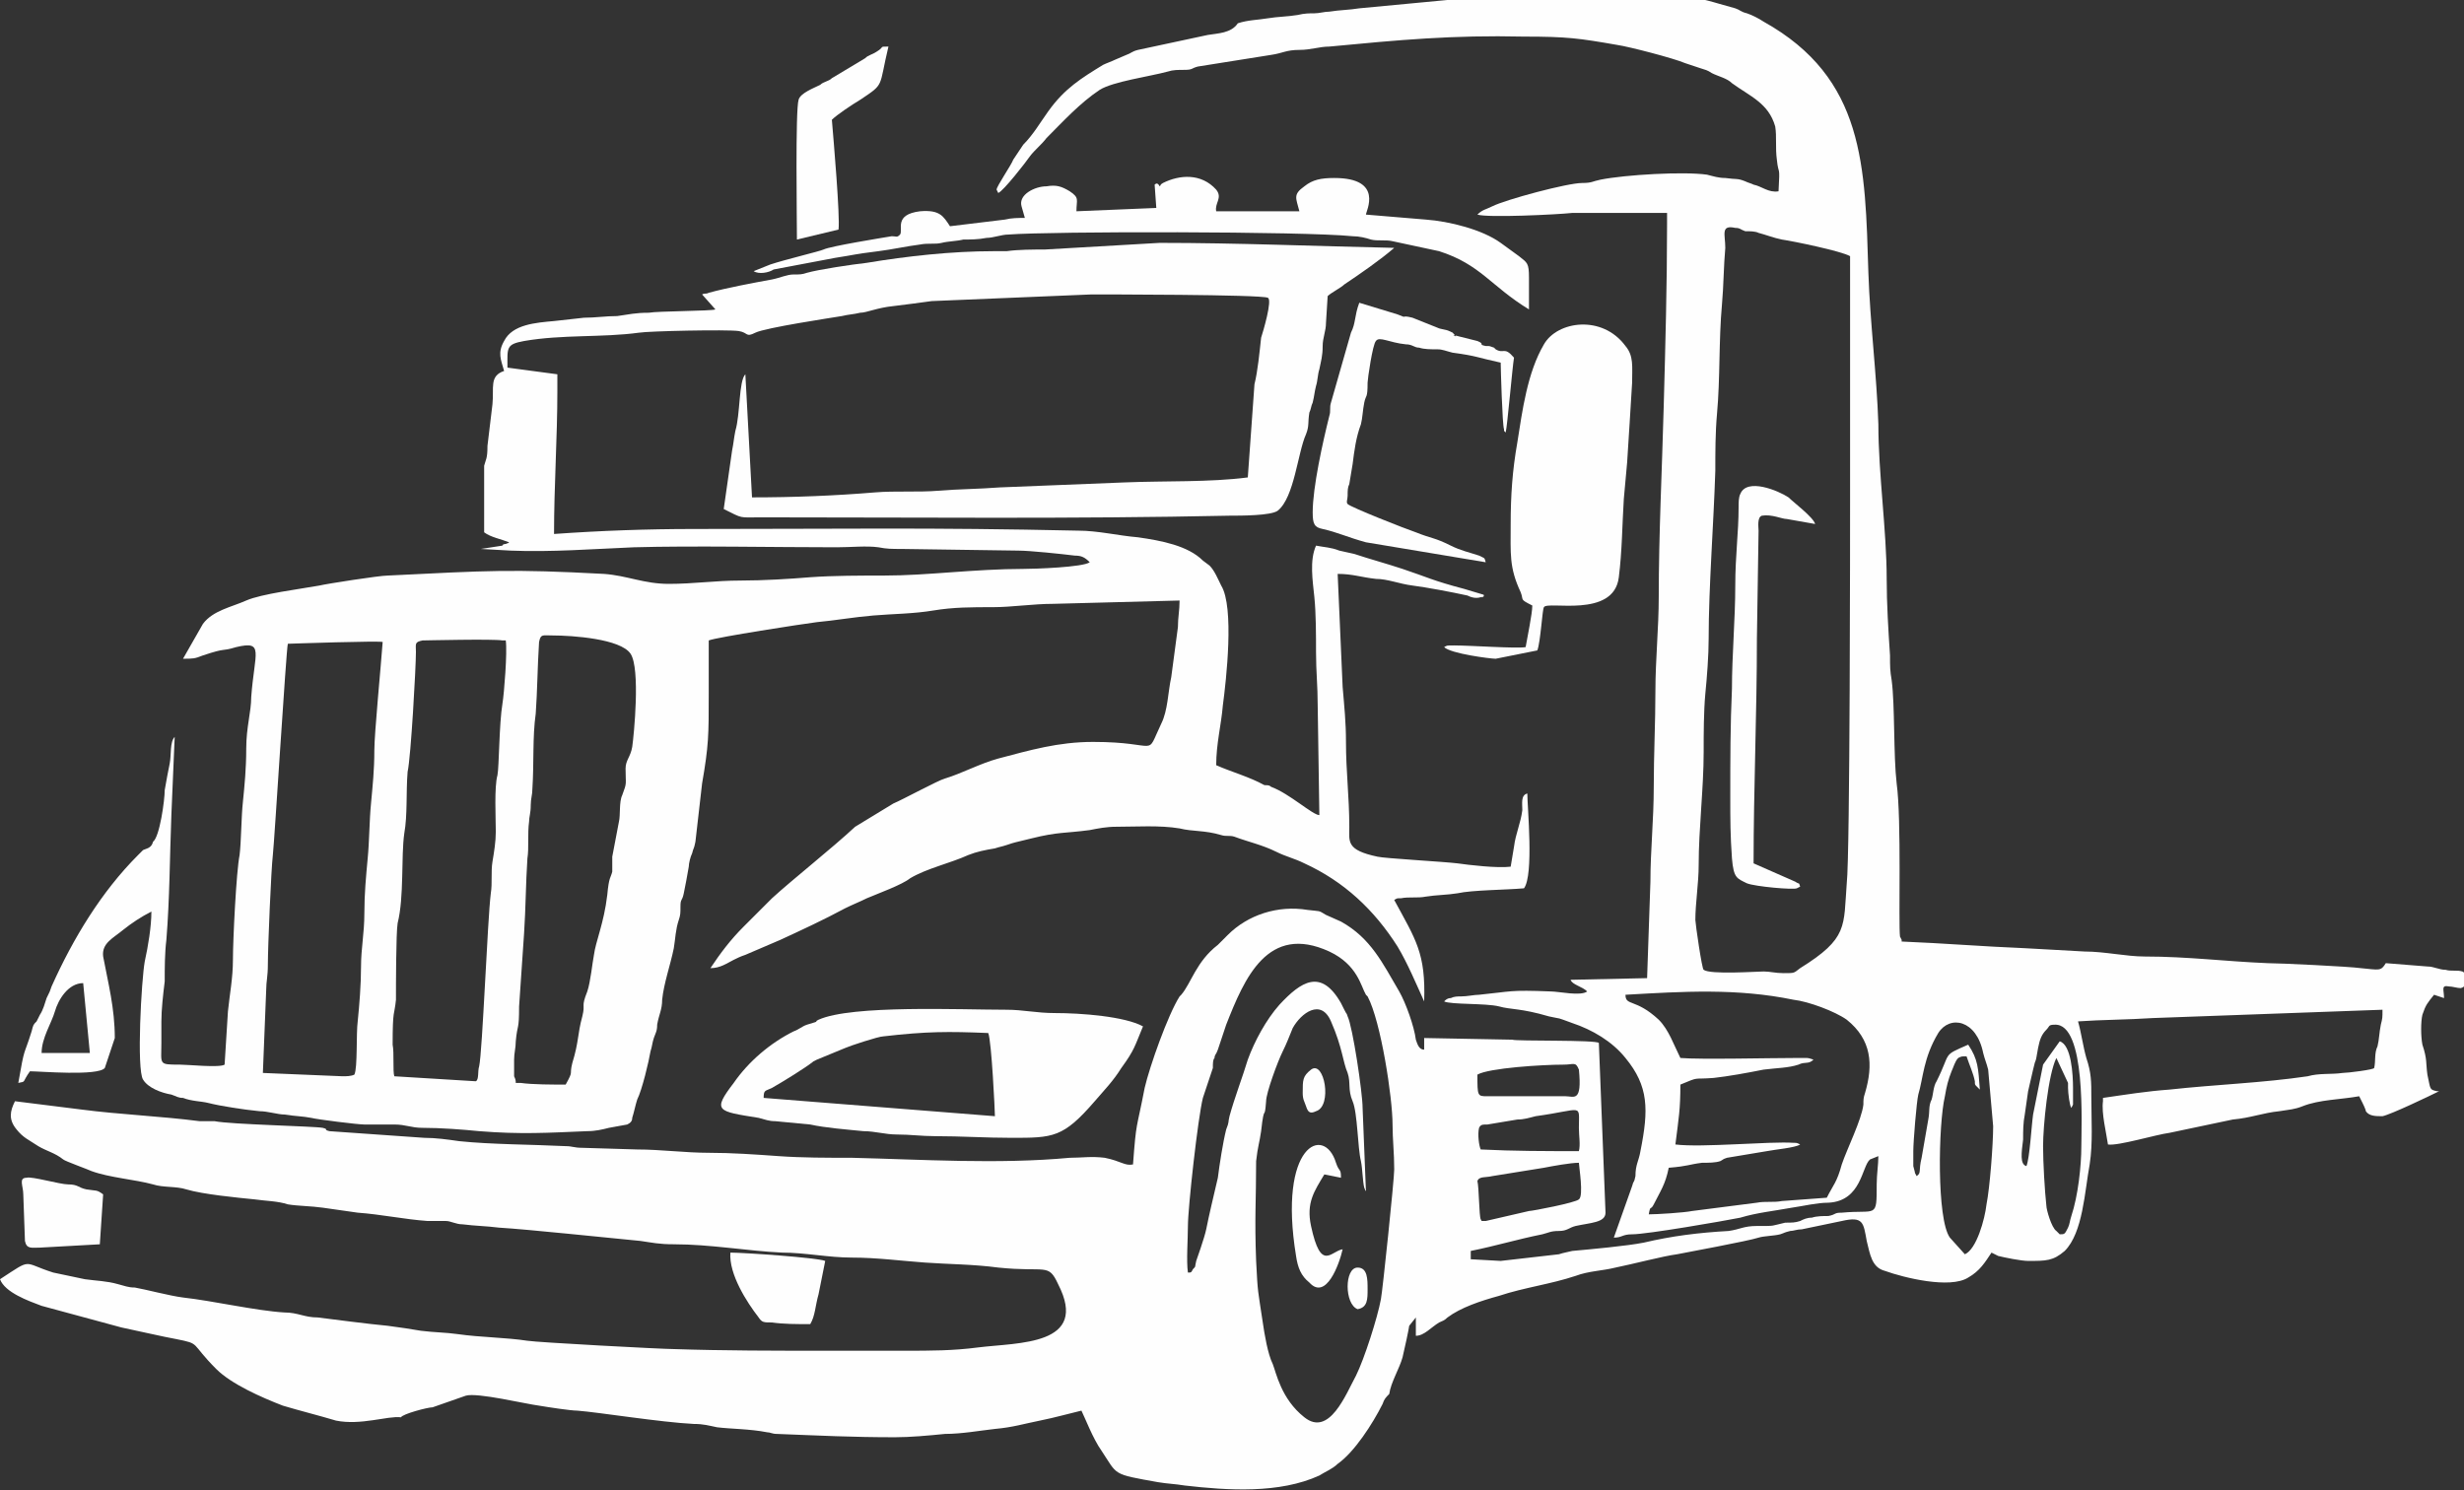
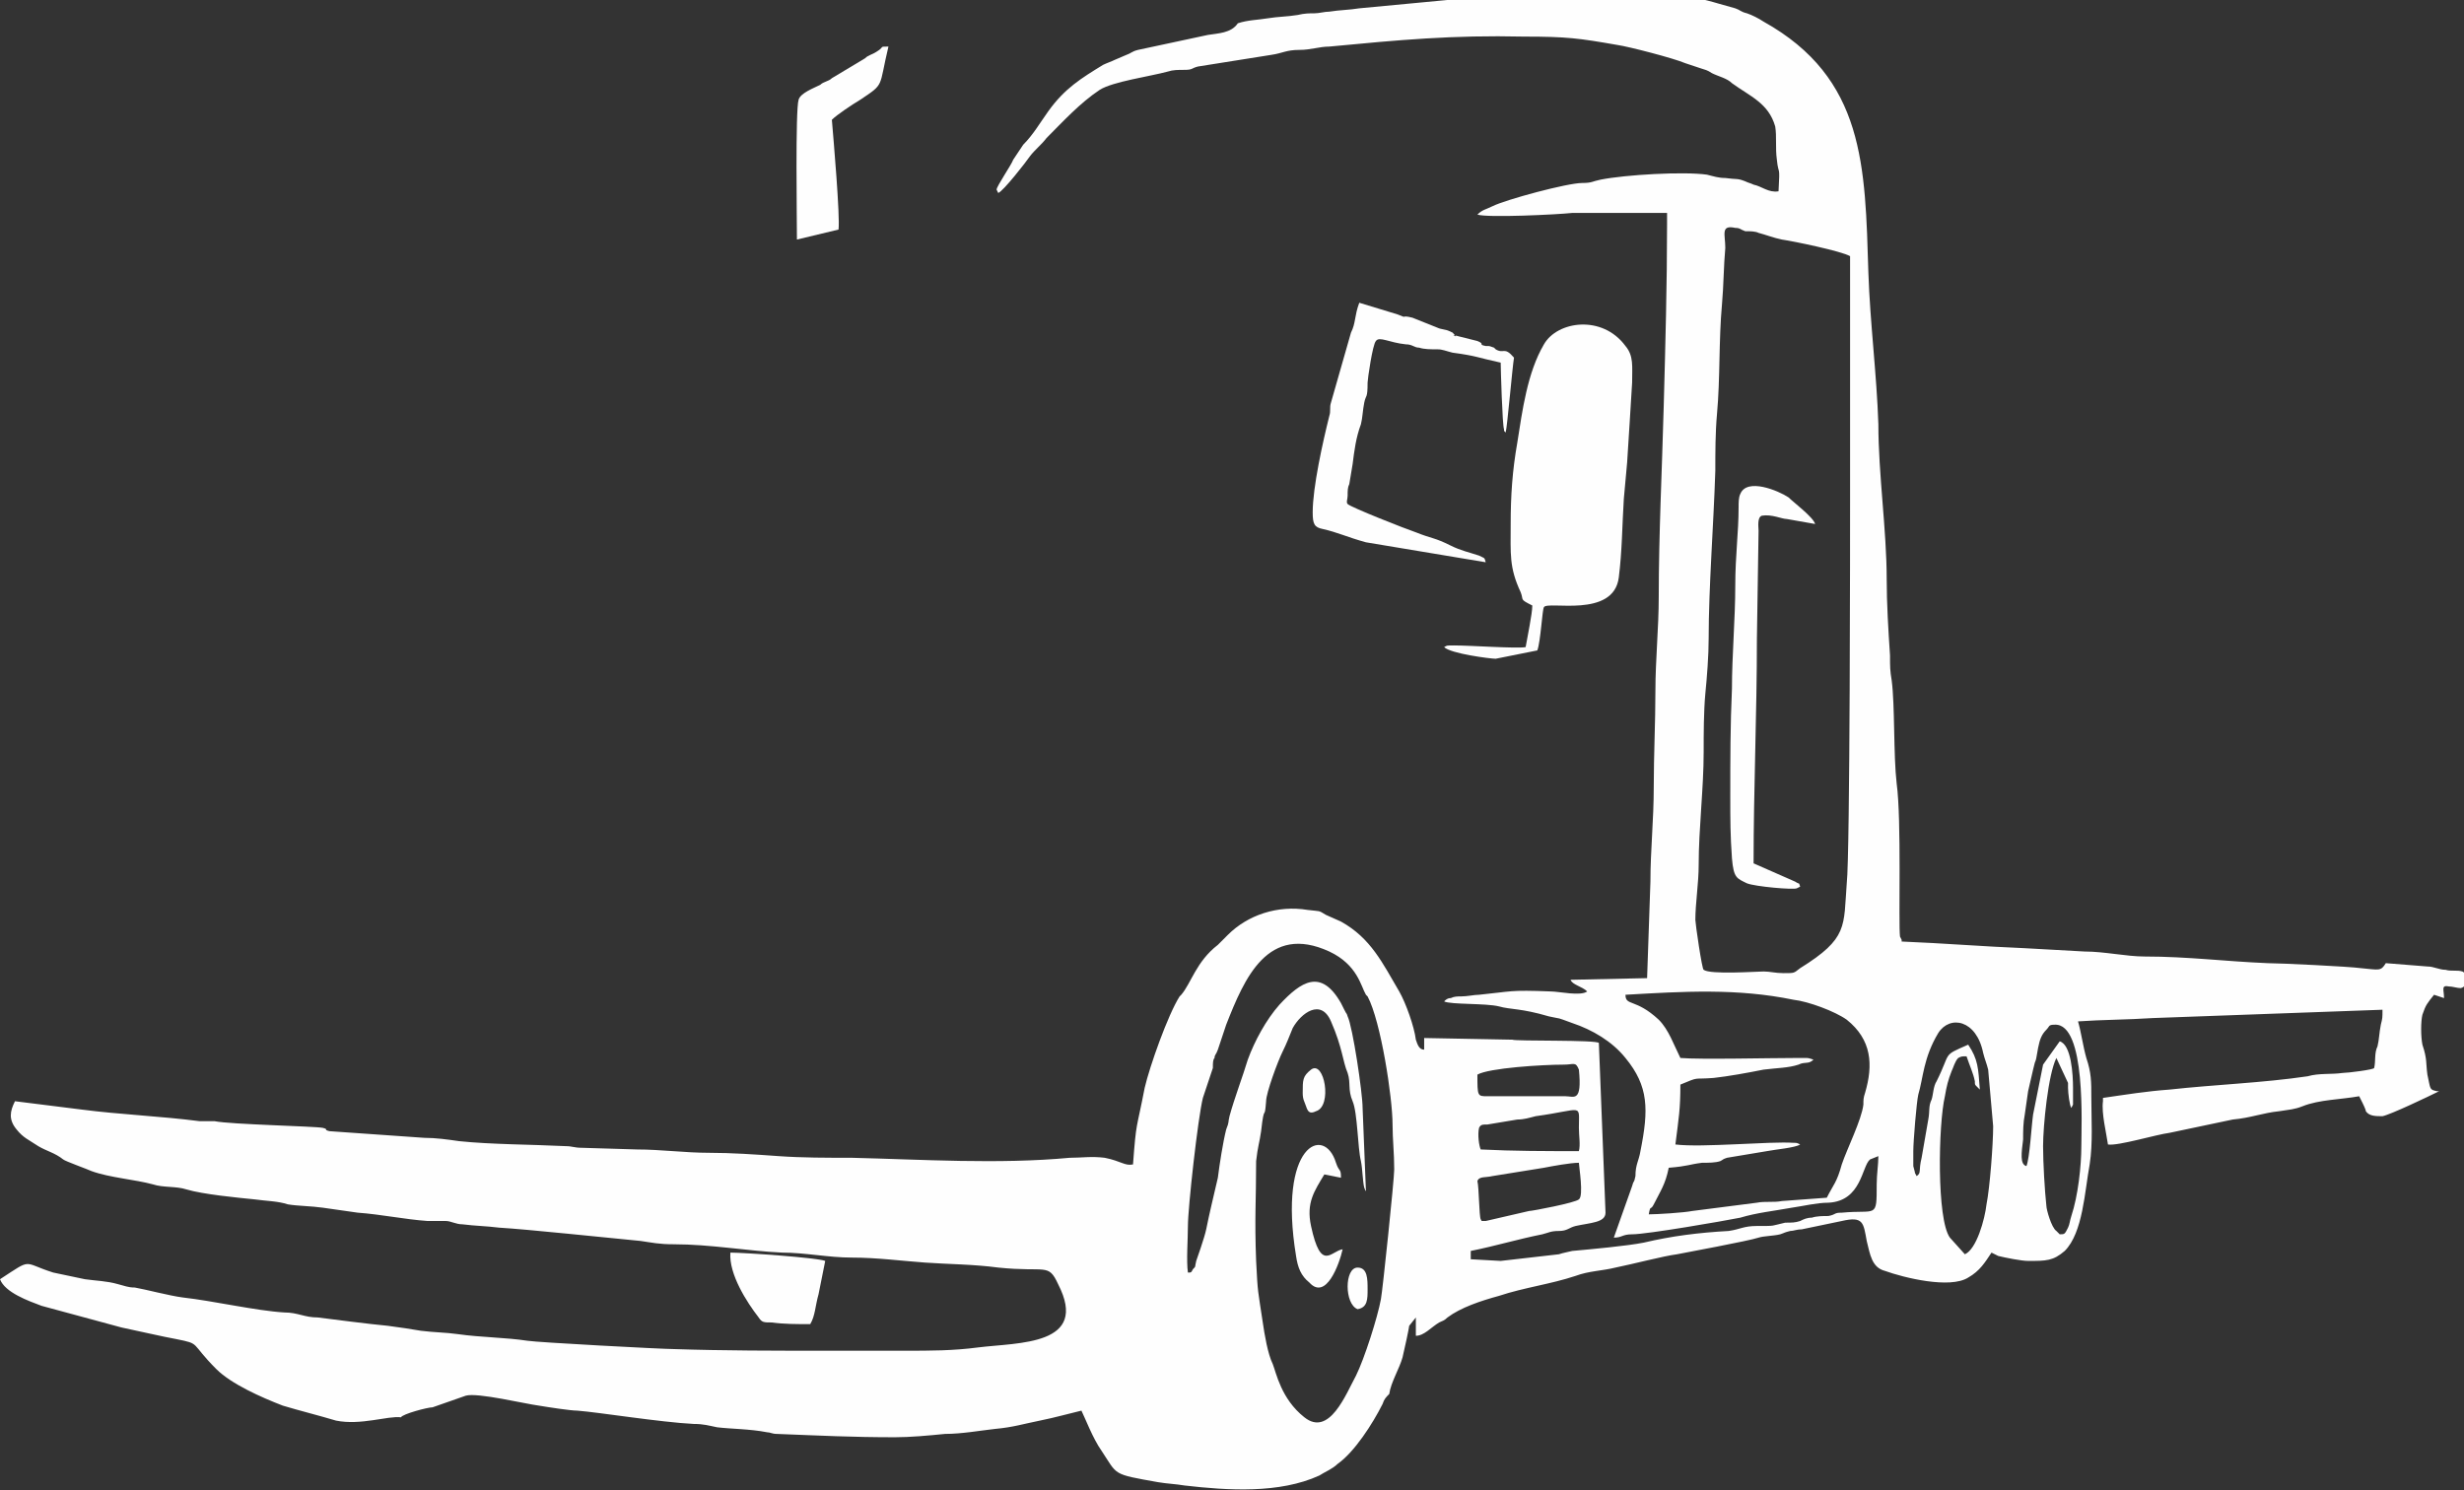
<svg xmlns="http://www.w3.org/2000/svg" id="Layer_1" x="0px" y="0px" viewBox="0 0 148.1 89.6" style="enable-background:new 0 0 148.1 89.6;" xml:space="preserve">
  <rect x="0" y="0" width="148.1" height="89.6" fill="#333333" stroke="none" />
  <style type="text/css">	.st0{fill-rule:evenodd;clip-rule:evenodd;fill:#FEFEFE;}</style>
  <g id="Layer_x0020_1">
    <g id="_1611523767616">
      <path class="st0" d="M24.1,85.2c0.1-0.2,1.6-0.6,1.9-0.6l2-0.7c0.7-0.2,3.6,0.5,4.4,0.6c0.6,0.1,1.9,0.3,2.3,0.3   c1.3,0.1,5,0.7,7,0.8c0.6,0,0.9,0.1,1.4,0.2c0.8,0.1,2,0.1,3,0.3c0.2,0,0.3,0.1,0.6,0.1c2.6,0.1,4.5,0.2,7.1,0.2   c0.9,0,2-0.1,3-0.2c1,0,2.1-0.2,3-0.3c1.1-0.1,1.7-0.3,2.7-0.5c0.5-0.1,0.9-0.2,1.3-0.3l1.2-0.3c0.2,0.4,0.7,1.7,1.2,2.4   c1,1.5,0.6,1.4,3.4,1.9c0.6,0.1,1,0.1,1.6,0.2c2.6,0.3,5.7,0.5,8.1-0.6c0.3-0.2,0.8-0.4,1.1-0.7c1-0.7,2.1-2.4,2.7-3.6   c0.1-0.3,0.2-0.4,0.4-0.6c0.1-0.7,0.6-1.5,0.8-2.2c0.1-0.4,0.4-1.8,0.4-1.9l0.4-0.5l0,1.1c0.5,0,0.9-0.5,1.4-0.8   c0.2-0.1,0.3-0.1,0.5-0.3c0.8-0.6,2-1,3.1-1.3c1.5-0.5,3.1-0.7,4.6-1.2c0.8-0.3,1.6-0.3,2.4-0.5c1-0.2,2.9-0.7,3.7-0.8   c0.5-0.1,4.3-0.8,4.9-1c0.3-0.1,0.9-0.1,1.3-0.2c0.3-0.1,0.2-0.1,0.6-0.2c0.2,0,0.4-0.1,0.7-0.1l2.4-0.5c1.3-0.3,1.3,0.1,1.5,1.2   c0.2,0.8,0.3,1.6,1.1,1.8c1.1,0.4,3.9,1.1,5,0.4c0.7-0.4,1-0.9,1.4-1.5c0.2,0.1,0.2,0.1,0.4,0.2c0.4,0.1,1.4,0.3,1.8,0.3   c1.1,0,1.5,0,2.2-0.6c1.1-1.1,1.2-3.6,1.5-5.2c0.2-1.3,0.1-2.7,0.1-4c0-1,0-1.5-0.3-2.4c-0.2-0.7-0.3-1.5-0.5-2.2   c1.4-0.1,3-0.1,4.5-0.2l13.8-0.5c0,0.5,0,0.5-0.1,0.9c-0.1,0.5-0.1,0.9-0.2,1.3c-0.2,0.4-0.1,0.9-0.2,1.3c0,0.1-1.6,0.3-1.9,0.3   c-0.7,0.1-1.4,0-2.1,0.2c-2.7,0.4-5.6,0.5-8.3,0.8c-1.4,0.1-2.6,0.3-4,0.5l0,0.1c0,0,0,0,0,0.1c-0.1,0.7,0.2,1.9,0.3,2.6   c0.6,0.1,2.9-0.6,3.7-0.7l3.8-0.8c1.1-0.1,1.8-0.4,2.8-0.5c0.6-0.1,0.9-0.1,1.4-0.3c1-0.4,2.3-0.4,3.4-0.6l0.2,0.4   c0,0,0.2,0.4,0.2,0.5c0.2,0.3,0.6,0.3,1,0.3c0.5-0.1,2.8-1.2,3.4-1.5l-0.1,0c-0.5-0.1-0.4-0.1-0.6-1c-0.1-0.7,0-0.9-0.3-1.8   c-0.1-0.5-0.1-1.4,0-1.8c0.2-0.6,0.3-0.7,0.7-1.2l0.6,0.2c0-0.5-0.2-0.8,0.3-0.7c0.2,0,0.5,0.1,0.7,0.1c0.5-0.1,0.4-0.9,0.1-1   c-0.3-0.1-0.7,0-1-0.1c-0.4,0-0.7-0.2-1.1-0.2l-2.5-0.2c-0.3,0.5-0.4,0.4-1.5,0.3c-0.7-0.1-4.9-0.3-5.6-0.3   c-2.5-0.1-4.8-0.4-7.4-0.4c-1.1,0-2.4-0.3-3.6-0.3l-3.6-0.2c-2.5-0.1-4.9-0.3-7.4-0.4c0,0,0-0.1,0-0.1l-0.1-0.2   c-0.1-0.8,0.1-7-0.2-9.2c-0.2-1.7-0.1-4.7-0.3-6.2c-0.1-0.6-0.1-0.8-0.1-1.5c-0.1-1.5-0.2-3.1-0.2-4.6c0-2.9-0.5-6.3-0.5-9.3   c-0.1-3-0.5-6.1-0.6-9.1c-0.2-6.4-0.2-11.7-6.3-15.1c-0.3-0.2-0.7-0.4-1-0.5c-0.4-0.1-0.4-0.2-0.7-0.3c-1.5-0.4-1.8-0.6-3.7-0.8   c-1.9-0.2-6-0.5-7.8-0.2c-1.1,0.2-2.5,0.2-3.7,0.3l-7.4,0.7c-0.6,0.1-1.2,0.1-1.8,0.2c-0.3,0-0.6,0.1-0.9,0.1c-0.3,0-0.6,0-1,0.1   c-0.6,0.1-1.2,0.1-1.8,0.2c-0.6,0.1-1.2,0.1-1.8,0.3C74,2,73.2,2,72.6,2.1L68.4,3c-0.4,0.1-0.4,0.2-0.7,0.3l-0.7,0.3   c-0.2,0.1-0.5,0.2-0.7,0.3C65,4.7,64,5.3,63,6.7c-0.5,0.7-0.9,1.4-1.5,2l-0.6,0.9c-0.1,0.3-1,1.6-1,1.8l0.1,0.2   c0.3-0.1,1.7-1.9,1.9-2.2c0.3-0.4,0.7-0.7,1-1.1c1-1,2-2.1,3.2-2.9c0.8-0.5,3-0.8,4.1-1.1c0.3-0.1,0.6-0.1,1-0.1   c0.5,0,0.4-0.1,0.8-0.2l4.4-0.7c0.7-0.1,0.9-0.3,1.7-0.3c0.7,0,1.2-0.2,1.8-0.2c4.2-0.4,7.4-0.7,11.7-0.6c2.6,0,3.3,0.1,5.6,0.5   c0.7,0.1,3.4,0.8,4.1,1.1l0.9,0.3c0.3,0.1,0.4,0.1,0.7,0.3c0.4,0.2,0.9,0.3,1.2,0.6c1.1,0.8,2.2,1.2,2.6,2.6c0.1,0.6,0,1.3,0.1,2   c0.1,1,0.2,0.2,0.1,1.9c-0.6,0.1-1-0.3-1.5-0.4c-0.2-0.1-0.3-0.1-0.5-0.2c-0.5-0.2-0.5-0.1-1.2-0.2c-0.4,0-0.7-0.1-1.1-0.2   c-1.4-0.2-4.9,0-6.4,0.3c-0.5,0.1-0.5,0.2-1.1,0.2c-0.9,0-4.6,1-5.4,1.4c-0.4,0.2-0.6,0.2-0.9,0.5c0.6,0.2,4.8,0,5.7-0.1l5.7,0   c0,0,0,0,0,0.1c0,0,0,0,0,0.1c0,0,0,0,0,0.1l0,0.4c0,3.6-0.1,7.2-0.2,10.9c-0.1,3.8-0.3,7.7-0.3,11.5c0,1.8-0.2,3.8-0.2,5.6   c0,1.9-0.1,3.9-0.1,5.8c0,2-0.2,3.8-0.2,5.7l-0.2,5.8l-4.6,0.1c0.1,0.3,0.7,0.4,1,0.7c-0.4,0.3-1.7,0-2.2,0   c-2.5-0.1-2.3,0-4.3,0.2c-0.3,0-0.7,0.1-1.1,0.1c-0.2,0-0.4,0-0.6,0.1c-0.2,0-0.3,0.1-0.4,0.2c0.4,0.2,2.5,0.1,3.3,0.3   c0.7,0.2,1.3,0.1,3,0.6c0.9,0.2,0.3,0,1.4,0.4c1.2,0.4,2.4,1.1,3.2,2.1c1.4,1.7,1.4,3.1,0.9,5.6c-0.1,0.6-0.3,0.8-0.3,1.5   c-0.1,0.5-0.1,0.2-0.2,0.6L97,74.4c0.5,0,0.5-0.2,1.1-0.2c0.9,0,5.5-0.8,6.5-1c1-0.3,2-0.4,3.1-0.6c0.7-0.1,1.5-0.3,2.2-0.3   c2-0.1,2-2.2,2.5-2.6l0.5-0.2c0,0.5-0.1,1.1-0.1,1.7c0,2.1,0,1.5-2.1,1.7c-0.5,0-0.3,0.1-0.8,0.2c-0.3,0-0.7,0-1,0.1   c-0.3,0-0.5,0.1-0.7,0.2c-0.3,0.1-0.5,0.1-0.9,0.1c-0.9,0.2-0.5,0.2-1.7,0.2c-0.8,0-1,0.2-1.7,0.3c-1.8,0.1-3.4,0.3-5.1,0.7   c-1,0.2-3.2,0.4-4.3,0.5c-0.4,0.1-0.5,0.1-0.8,0.2l-3.5,0.4l-1.8-0.1l0-0.5c1.5-0.3,2.8-0.7,4.3-1c0.4-0.1,0.5-0.2,1-0.2   c0.5,0,0.6-0.2,1-0.3c0.9-0.2,1.8-0.2,1.8-0.8l-0.4-10.2c-0.1-0.2-5-0.1-5.2-0.2l-5.3-0.1l0,0.7c-0.3,0-0.4-0.3-0.5-0.6   c-0.1-0.8-0.6-2.2-1-2.9c-1-1.7-1.7-3.2-3.5-4.2c-0.2-0.1-0.7-0.3-0.9-0.4c-0.5-0.3-0.3-0.2-1.1-0.3c-1.8-0.3-3.6,0.3-4.8,1.5   c-0.2,0.2-0.4,0.4-0.6,0.6c-1.3,1-1.6,2.3-2.2,3l-0.1,0.1c-0.7,1.1-1.8,4.2-2.1,5.5c-0.5,2.6-0.5,1.9-0.7,4.6   c-0.5,0.1-0.7-0.2-1.7-0.4c-0.8-0.1-1.4,0-2.1,0c-4.3,0.4-8.9,0.1-13.1,0c-1.5,0-3,0-4.4-0.1c-1.4-0.1-2.8-0.2-4.2-0.2   c-1.4,0-2.9-0.2-4.3-0.2L35,69c-0.5,0-0.6-0.1-1-0.1c-2-0.1-4.5-0.1-6.4-0.3c-0.7-0.1-1.4-0.2-2.1-0.2L19.8,68   c-0.4-0.1,0-0.1-0.4-0.2c-0.5-0.1-5.5-0.2-6.5-0.4L12,67.4c-2.3-0.3-4.8-0.4-7.1-0.7l-4-0.5c-0.3,0.6-0.4,1.1,0.1,1.7   c0.4,0.5,0.7,0.6,1.3,1c0.5,0.3,1,0.4,1.5,0.8c0.1,0.1,1.5,0.6,1.7,0.7c1.1,0.4,2.6,0.5,3.7,0.8c0.6,0.2,1.4,0.1,2,0.3   c1,0.3,3.1,0.5,4.1,0.6c0.7,0.1,1.4,0.1,2,0.3c0.6,0.1,1.4,0.1,2.1,0.2c0.7,0.1,1.4,0.2,2.1,0.3c1.4,0.1,2.8,0.4,4.2,0.5   c0.4,0,0.7,0,1.1,0c0.3,0,0.6,0.2,1,0.2c0.8,0.1,1.4,0.1,2.2,0.2c1.7,0.1,6.4,0.6,8.5,0.8c0.7,0.1,1.1,0.2,2,0.2   c2.2,0,4.4,0.4,6.5,0.5c1.4,0,2.8,0.3,4.2,0.3c1.5,0,3,0.2,4.4,0.3c1.4,0.1,2.9,0.1,4.4,0.3c2.9,0.3,3-0.3,3.6,1   c1.9,3.7-2.4,3.5-4.8,3.8c-1.5,0.2-2.9,0.2-4.4,0.2c-1.6,0-3.1,0-4.7,0c-3.1,0-6.2,0-9.2-0.1c-0.7,0-8.2-0.4-8.8-0.5   c-1.3-0.2-2.8-0.2-4.2-0.4c-0.7-0.1-1.4-0.1-2.2-0.2c-0.6-0.1-1.2-0.2-2-0.3c-1.1-0.1-3.4-0.4-4.2-0.5c-0.8,0-1.2-0.3-2-0.3   c-1.7-0.1-4.3-0.7-6.1-0.9c-0.8-0.1-2.3-0.5-2.9-0.6c-0.4,0-0.6-0.1-1-0.2c-0.7-0.2-1.3-0.2-2-0.3l-1.9-0.4   C1.3,75.9,2,75.6,0,76.9c0.3,0.8,1.7,1.3,2.5,1.6l4.8,1.3c0.5,0.1,2.7,0.6,3.3,0.7c1.5,0.3,0.8,0.2,2.4,1.8c0.9,0.9,2.7,1.7,4,2.2   c1,0.3,2.2,0.6,3.2,0.9C21.7,85.7,23.3,85.1,24.1,85.2L24.1,85.2z M102.4,58.3c0.4,0.3,3.2,0.1,3.6,0.1c0.4,0,0.7,0.1,1.2,0.1   c0.7,0,0.6,0,1-0.3c2.9-1.8,2.6-2.5,2.8-5.1c0.2-1.7,0.2-21.4,0.2-23.3l0-14.4c-0.5-0.3-3.4-0.9-4.1-1c-0.5-0.1-1-0.3-1.4-0.4   c-0.2-0.1-0.5-0.1-0.8-0.1c-0.3-0.1-0.3-0.2-0.6-0.2c-0.9-0.2-0.6,0.4-0.6,1.2c-0.1,1.1-0.1,2.3-0.2,3.4c-0.2,2.2-0.1,4.4-0.3,6.6   c-0.1,1.1-0.1,2.3-0.1,3.4c-0.1,3.2-0.4,7-0.4,10.1c0,1-0.1,2.3-0.2,3.3c-0.1,1.1-0.1,2.4-0.1,3.5c0,2.2-0.3,4.6-0.3,6.8   c0,1.1-0.2,2.3-0.2,3.3C101.9,55.5,102.3,58.3,102.4,58.3L102.4,58.3z M121.8,70.1c0.2-0.5,0.3-2.4,0.4-3.1l0.6-3l1-1.4   c0.7,0.2,0.8,2,0.8,2.8l0,0.9c0,0,0,0,0,0.1l-0.1,0.2c-0.1-0.1-0.2-0.9-0.2-1.2c0-0.1,0-0.1,0-0.2c0,0,0,0,0-0.1l-0.7-1.5   c-0.5,1-0.8,4.1-0.8,5.3c0,1,0.1,2.7,0.2,3.6c0,0.2,0.3,1.3,0.6,1.5l0.2,0.2c0.3,0,0.3,0,0.5-0.4c0.1-0.2,0.1-0.4,0.2-0.7   c0.4-1.2,0.6-3,0.6-4.2c0-1.2,0.3-7.4-1.6-7.3c-0.4,0-0.3,0.1-0.5,0.3c-0.3,0.3-0.4,0.6-0.5,1.1c-0.2,1.2-0.1,0.4-0.3,1.3   c-0.1,0.4-0.2,0.9-0.3,1.3l-0.2,1.4c-0.1,0.5-0.1,1-0.1,1.5C121.5,69.3,121.4,70,121.8,70.1L121.8,70.1z M115.2,70.7   c0.3-0.2,0.1-0.3,0.3-1.1l0.4-2.3c0.1-0.5,0-0.8,0.2-1.2c0.1-0.3,0.1-0.8,0.3-1.1c0.9-1.8,0.3-1.5,1.9-2.2   c0.6,0.9,0.6,1.4,0.7,2.7c-0.2-0.2,0,0-0.2-0.2c-0.1-0.1-0.1-0.1-0.1-0.3c-0.1-0.5-0.3-0.9-0.5-1.5c-0.3,0-0.3,0-0.5,0.1   c-0.2,0.2-0.3,0.6-0.4,0.8c-0.2,0.5-0.3,0.9-0.4,1.5c-0.4,1.7-0.5,7.4,0.3,8.5l0.9,1c0.7-0.3,1.2-2.1,1.3-3c0.2-1,0.4-3.6,0.4-4.7   l-0.3-3.4c-0.1-0.4-0.2-0.6-0.3-1c-0.4-2-2-2.3-2.7-1.2c-0.9,1.5-0.9,2.7-1.2,3.7c-0.1,0.4-0.3,2.8-0.3,3.4l0,0.9   C115.2,70.8,115,70.3,115.2,70.7L115.2,70.7z M97.7,59.8c0,0.7,0.6,0.2,2,1.5c0.6,0.6,0.9,1.5,1.3,2.3c1.2,0.1,5.4,0,7,0   c0.1,0,0.4,0,0.5,0c0.2,0,0.2,0,0.5,0.1c-0.3,0.3-0.5,0.1-0.9,0.3c-0.6,0.2-1.3,0.2-2.1,0.3c-1,0.2-2.1,0.4-3,0.5   c-1.3,0.1-0.8-0.1-2,0.4c0,1.5-0.1,2-0.3,3.6c1.6,0.2,5.7-0.2,7.1-0.1c0.2,0,0.2,0,0.4,0.1c-0.3,0.2-1.5,0.3-2,0.4l-2.4,0.4   c-0.3,0.1-0.2,0.1-0.4,0.2c-0.3,0.1-0.7,0.1-1.1,0.1c-0.8,0.1-0.8,0.2-2,0.3c-0.2,1-0.5,1.4-0.9,2.2c-0.2,0.4-0.2,0-0.3,0.6   c0.5,0,2.1-0.1,2.6-0.2l3.9-0.5c0.5-0.1,1,0,1.5-0.1l2.7-0.2c0.4-0.8,0.6-0.9,0.9-2c0.3-0.9,1.2-2.7,1.3-3.6c0-0.3,0-0.4,0.1-0.7   c0.5-1.7,0.4-3.2-1.1-4.4c-0.7-0.5-2.3-1.1-3.2-1.2C104.4,59.4,101.2,59.6,97.7,59.8L97.7,59.8z M89,73.3c0.1,0.1-0.1,0.1,0.3,0.1   l2.6-0.6c0.2,0,2.8-0.5,3-0.7c0.3-0.2,0-2,0-2.2c-0.5,0-1.6,0.2-2.1,0.3l-3.1,0.5c-0.4,0.1-0.8,0-0.9,0.3   C88.9,71.4,88.9,73.1,89,73.3L89,73.3z M89,69.1c2,0.1,3.9,0.1,5.9,0.1c0.1-0.4,0-0.9,0-1.4c0-1.5,0.3-1.1-2.6-0.7   c-0.4,0.1-0.7,0.2-1.1,0.2l-1.8,0.3c-0.3,0-0.4,0-0.5,0.2C88.8,68.2,88.9,68.9,89,69.1L89,69.1z M88.8,64.6c0,1.3,0,1.3,0.6,1.3   l4.7,0c0.5,0,1,0.4,0.8-1.6C94.7,63.8,94.6,64,94,64C92.7,64,89.5,64.2,88.8,64.6z M71.4,76.5c0.2,0,0.2,0,0.3-0.2   c0.2-0.2,0.1-0.1,0.2-0.5c0,0,0.5-1.4,0.6-1.9c0.2-1,0.4-1.8,0.7-3.1c0.1-0.8,0.3-2.1,0.5-2.9c0.2-0.5,0.1-0.4,0.2-0.8   c0.3-1.1,0.8-2.4,1.1-3.4c0.4-1.1,1.1-2.4,1.9-3.3c1.3-1.4,2.5-2.2,3.7-0.1c0.1,0.2,0.1,0.2,0.2,0.4c0.2,0.4,0.1,0.1,0.2,0.4   c0.3,0.6,0.9,4.6,0.9,5.5l0.2,5c-0.1-0.1,0,0-0.1-0.2c-0.1-0.4-0.1-1.1-0.2-1.6c-0.2-0.8-0.2-2.9-0.5-3.6   c-0.3-0.7-0.1-1.1-0.3-1.7c-0.3-0.7-0.3-1.5-1-3.1c-0.6-1.4-1.8-0.5-2.3,0.4c-0.2,0.5-0.4,1-0.6,1.4c-0.3,0.6-1,2.5-1,3   c-0.1,1.3-0.1,0-0.3,1.8c-0.1,0.7-0.2,0.9-0.3,1.8c0,2.4-0.1,3.4,0,6c0.1,2,0.1,1.7,0.4,3.7c0.1,0.7,0.3,1.9,0.6,2.5   c0.2,0.5,0.5,2.1,1.9,3.2c1.5,1.2,2.5-1.4,3.1-2.5c0.5-1,1.3-3.5,1.5-4.6c0.1-0.5,0.8-7.2,0.8-7.8c0-1-0.1-1.8-0.1-2.7   c0-1.6-0.7-6.2-1.5-7.7l-0.1-0.1c0,0,0,0,0,0c-0.3-0.5-0.5-1.8-2.2-2.6c-3.7-1.7-5.1,1.6-6.2,4.4l-0.5,1.5   c-0.1,0.3-0.2,0.3-0.2,0.5c-0.1,0.1-0.1,0.3-0.1,0.6L72.3,66c-0.3,1.2-0.9,6.6-0.9,7.7C71.4,74.5,71.3,75.8,71.4,76.5L71.4,76.5z" />
-       <path class="st0" d="M42.2,17.7l0.8,0.9c-0.2,0.1-3.5,0.1-4,0.2c-0.8,0-1.2,0.1-1.9,0.2c-0.7,0-1.3,0.1-2,0.1l-1.8,0.2   c-1.1,0.1-2.5,0.2-3,1.2c-0.4,0.7-0.2,1.1,0,1.8c-0.9,0.3-0.6,1-0.7,2c-0.1,0.8-0.2,1.7-0.3,2.5c0,0.8-0.1,0.8-0.2,1.2   c0,0.4,0,0.9,0,1.3L29.1,32c0.4,0.3,1,0.4,1.5,0.6c-0.1,0.1,0,0-0.2,0.1c0,0-0.2,0-0.2,0.1l-1.3,0.2l1.8,0.1   c2.4,0.1,5-0.1,7.4-0.2c3.6-0.1,8.4,0,12.2,0c0.8,0,1.8-0.1,2.5,0c0.5,0.1,0.8,0.1,1.4,0.1l7,0.1c0.7,0,2.6,0.2,3.4,0.3   c0.4,0,0.6,0.1,0.9,0.4c-0.4,0.3-3.3,0.4-4,0.4c-1.4,0-2.9,0.1-4.3,0.2c-1.4,0.1-2.7,0.2-4.1,0.2c-1.4,0-3,0-4.4,0.1   c-1.2,0.1-2.8,0.2-4.2,0.2c-1.5,0-2.8,0.2-4.3,0.2c-1.5,0-2.5-0.5-3.9-0.6c-5.6-0.3-6.9-0.2-13,0.1c-0.5,0-3.7,0.5-4.1,0.6   c-1.1,0.2-3.5,0.5-4.4,0.9c-0.9,0.4-2,0.6-2.6,1.4l-1.2,2.1c0.6,0,0.7,0,1.2-0.2c1.5-0.5,1-0.2,2-0.5c1.7-0.4,1.1,0.3,0.9,3   c0,0.9-0.3,1.8-0.3,3.1c0,1.2-0.1,2.2-0.2,3.2c-0.1,0.9-0.1,2.4-0.2,3.2c-0.2,1-0.4,5.1-0.4,6.3c0,1.1-0.2,2.1-0.3,3.1l-0.2,3.2   c-0.3,0.2-2.2,0-2.7,0c-1.3,0-1.1,0-1.1-1.3c0-0.4,0-0.9,0-1.3c0-0.7,0.1-1.6,0.2-2.4c0-0.8,0-1.7,0.1-2.5   c0.2-2.5,0.2-4.9,0.3-7.5l0.2-4.7c-0.3,0.3-0.2,1.1-0.3,1.6c-0.1,0.5-0.2,1-0.3,1.6c0,0.6-0.3,2.8-0.7,3.1C9.1,51,8.8,51,8.6,51.1   l-0.1,0.1c0,0,0,0,0,0l-0.2,0.2c-2.2,2.2-3.9,5-5.2,7.9c-0.1,0.3-0.1,0.3-0.3,0.7c-0.1,0.3-0.2,0.7-0.4,1   c-0.1,0.2-0.1,0.2-0.2,0.4C2,61.6,2,61.6,1.9,62c-0.5,1.6-0.4,0.8-0.8,3.1c0.5-0.1,0.2,0,0.7-0.7c0.6,0,4.1,0.3,4.5-0.2l0.6-1.8   c0-1.8-0.4-3.3-0.7-4.9c-0.1-0.8,0.6-1.1,1.2-1.6c0.5-0.4,1.1-0.8,1.7-1.1c0,0.9-0.2,2.1-0.4,3c-0.2,1.1-0.5,6.5-0.1,7.1   c0.3,0.5,1.1,0.8,1.7,0.9c0.3,0.1,0.4,0.2,0.7,0.2c0.5,0.2,1.1,0.2,1.5,0.3c0.8,0.2,2.1,0.4,3.1,0.5c0.5,0,1.1,0.2,1.5,0.2   c0.6,0.1,1.1,0.1,1.6,0.2c0.4,0.1,2.8,0.4,3.2,0.4c0.6,0,1.2,0,1.8,0c0.7,0,1,0.2,1.7,0.2c1.1,0,2.4,0.1,3.4,0.2   c2.5,0.2,4.1,0.1,6.5,0c0.5,0,0.9-0.1,1.3-0.2l1.1-0.2c0.2-0.1,0.3-0.2,0.3-0.4c0.1-0.3,0.2-0.8,0.3-1.1c0.3-0.6,0.7-2.3,0.8-2.9   c0.1-0.3,0.1-0.5,0.2-0.8c0.1-0.3,0.2-0.4,0.2-0.8c0.1-0.6,0.3-0.9,0.3-1.5c0.1-1,0.5-2.1,0.7-3.1c0.1-0.6,0.1-1.1,0.3-1.7   c0.1-0.3,0.1-0.4,0.1-0.8c0-0.5,0.1-0.3,0.2-0.8c0.1-0.5,0.2-1,0.3-1.6c0-0.2,0.1-0.6,0.2-0.8c0.1-0.4,0.1-0.2,0.2-0.7l0.4-3.5   c0.4-2.3,0.4-2.9,0.4-5.4l0-3.2c0.5-0.2,5.7-1,6.5-1.1c1.1-0.1,2.2-0.3,3.4-0.4c1.2-0.1,2.4-0.1,3.6-0.3c1.2-0.2,2.3-0.2,3.6-0.2   c1.1,0,2.4-0.2,3.6-0.2l7.6-0.2c0,0.6-0.1,1-0.1,1.6l-0.4,3c-0.2,0.9-0.2,2-0.6,2.8c-1,2.1,0,1.1-4.1,1.1c-2.1,0-3.8,0.5-5.7,1   c-1.1,0.3-2.2,0.9-3.2,1.2c-0.4,0.1-2.6,1.3-3.1,1.5l-2.3,1.4C50,51,47.6,52.9,46.4,54l-1.7,1.7c-0.8,0.8-1.4,1.6-2,2.5   c0.6,0,1-0.3,1.4-0.5c0.2-0.1,0.4-0.2,0.7-0.3l2.1-0.9c1.3-0.6,2.6-1.2,3.9-1.9c0.4-0.2,0.9-0.4,1.3-0.6c0.7-0.3,2.1-0.8,2.6-1.2   c1-0.6,2.4-0.9,3.5-1.4c0.5-0.2,1-0.3,1.6-0.4c0.3-0.1,0.4-0.1,0.7-0.2c0.6-0.2,0.3-0.1,1.5-0.4c1.6-0.4,2-0.3,3.5-0.5   c0.5-0.1,1-0.2,1.6-0.2c1.2,0,2.6-0.1,3.8,0.1c0.8,0.2,1.5,0.1,2.5,0.4c0.3,0.1,0.5,0,0.8,0.1c0.8,0.3,1.7,0.5,2.5,0.9   c0.6,0.3,1.1,0.4,1.7,0.7c2.4,1.1,4.2,2.8,5.6,5c0.6,1,1.1,2.2,1.6,3.3c0.1-2.9-0.5-3.7-1.8-6.1c0.2-0.1,0.1-0.1,0.4-0.1   c0.5-0.1,1,0,1.5-0.1c0.6-0.1,1.3-0.1,1.9-0.2c0.9-0.2,2.9-0.2,4-0.3c0.6-0.8,0.2-4.9,0.2-5.7c-0.4,0.1-0.3,0.6-0.3,1   c-0.1,0.8-0.4,1.4-0.5,2.2l-0.2,1.2c-0.8,0.1-2.5-0.1-3.2-0.2c-0.8-0.1-4.4-0.3-4.8-0.4c-1.9-0.4-1.7-0.9-1.7-1.8   c0-1.8-0.2-3.3-0.2-5.1c0-1.2-0.1-2.1-0.2-3.3l-0.3-6.8c0.9,0,1.4,0.2,2.3,0.3c0.7,0,1.4,0.3,2.2,0.4c0.8,0.1,2.4,0.4,3.3,0.6   c0.2,0.1,0.5,0.2,0.8,0.1c0.6-0.1-0.3,0.1,0.1,0l0.1-0.1c-0.1-0.1,0.1,0-0.2-0.1l-1-0.3c-1.9-0.5-2.2-0.7-3.7-1.2   c-0.9-0.3-2-0.6-2.9-0.9l-0.9-0.2c-0.5-0.2-0.9-0.2-1.4-0.3c-0.4,0.9-0.2,2.1-0.1,3.1c0.1,1,0.1,2.3,0.1,3.3c0,1.2,0.1,2,0.1,3.2   l0.1,6.6c-0.4,0-1.8-1.3-2.9-1.7c-0.1-0.1-0.2-0.1-0.4-0.1c-0.9-0.5-2-0.8-2.9-1.2c0-1.3,0.3-2.4,0.4-3.6c0.2-1.5,0.7-5.9-0.1-7.2   c-0.2-0.4-0.4-0.9-0.7-1.2l-0.4-0.3c-0.9-0.9-2.5-1.2-3.9-1.4c-1.2-0.1-2.4-0.4-3.6-0.4c-9-0.2-14.2-0.1-23.1-0.1   c-2.8,0-5.6,0.1-8.4,0.3c0-2.9,0.2-5.8,0.2-8.6l0-1l-3-0.4c0-1.2-0.1-1.4,1-1.6c2.3-0.4,4.7-0.2,6.9-0.5c0.6-0.1,5.3-0.2,6-0.1   c0.6,0.1,0.4,0.4,1,0.1c0.6-0.3,4.6-0.9,5.2-1c0.4-0.1,0.7-0.1,1.1-0.2c0.4,0,1-0.3,2-0.4c0.8-0.1,1.6-0.2,2.3-0.3l9.6-0.4   c0.5,0,10.2,0,10.6,0.2c0.3,0.1-0.3,2.1-0.4,2.4c-0.1,0.9-0.2,2-0.4,2.8L75,28.7c-2.3,0.3-5,0.2-7.4,0.3c-2.4,0.1-5,0.2-7.5,0.3   c-1.3,0.1-2.5,0.1-3.7,0.2c-1.2,0.1-2.6,0-3.8,0.1c-2.4,0.2-4.9,0.3-7.4,0.3l-0.4-7.4c-0.4,0.4-0.3,2.4-0.6,3.4   c-0.1,0.5-0.1,0.7-0.2,1.2l-0.5,3.5c1.2,0.6,0.9,0.5,2.2,0.5c9.4,0,18.8,0.1,28.2-0.1c0.7,0,2.5,0,2.9-0.3c1-0.8,1.2-3.5,1.7-4.6   c0.2-0.5,0.1-0.7,0.2-1.3c0.1-0.2,0.1-0.4,0.2-0.6c0.1-0.4,0.1-0.6,0.2-1c0.1-0.3,0.1-0.7,0.2-1c0.1-0.5,0.2-0.8,0.2-1.4   c0-0.5,0.2-0.9,0.2-1.4l0.1-1.6c0.2-0.2,0.8-0.5,1-0.7c0.9-0.6,2.2-1.5,3-2.2c-4.7-0.1-9.4-0.3-14.1-0.3L62.8,15   c-0.7,0-1.6,0-2.3,0.1c-0.2,0-0.6,0-0.8,0c-2.5,0-5.2,0.3-7.6,0.7c-0.9,0.1-2.9,0.4-3.6,0.6c-0.3,0.1-0.4,0.1-0.8,0.1   c-0.4,0-0.8,0.2-1.3,0.3c-1.1,0.2-2.7,0.5-3.8,0.8C42.4,17.7,42.4,17.6,42.2,17.7L42.2,17.7z M2.5,63.3l2.9,0L5,59.1   c-0.9,0-1.5,1-1.7,1.7C3.1,61.5,2.5,62.4,2.5,63.3z M17.3,38.7c-0.1,0.4-0.8,11.8-0.9,12.7c-0.1,0.8-0.3,5.5-0.3,6.6   c0,0.7-0.1,1-0.1,1.5l-0.2,5l4.8,0.2c0.2,0,0.5,0,0.7-0.1c0.2-0.4,0.1-2.5,0.2-3.2c0.1-1,0.2-2.2,0.2-3.3c0-1.1,0.2-2,0.2-3.2   c0-1.2,0.1-2.2,0.2-3.3c0.1-1,0.1-2.3,0.2-3.3c0.1-1.1,0.2-2,0.2-3.2c0-1,0.4-5.1,0.5-6.5C23.1,38.5,17.3,38.7,17.3,38.7z    M23.7,64.7l4.9,0.3c0.2-0.1,0.1-0.6,0.2-0.9c0.2-0.9,0.5-8.8,0.7-10.4c0.1-0.6,0-1.3,0.1-1.9c0.1-0.6,0.2-1.2,0.2-1.8   c0-0.8-0.1-2.7,0.1-3.4c0.1-0.5,0.1-3.1,0.3-4.3c0.1-0.6,0.3-3.1,0.2-3.8c0,0-0.1,0-0.1,0c0,0-0.1,0-0.1,0c-0.5-0.1-4.7,0-4.8,0   c-0.5,0.1-0.4,0.2-0.4,0.7c0,0.9-0.3,6.3-0.5,7.2c-0.1,1.2,0,2.6-0.2,3.7c-0.2,1.4,0,3.8-0.4,5.4c-0.1,0.6-0.1,3.9-0.1,4.6   c-0.1,1-0.2,0.5-0.2,2.7C23.7,63.3,23.6,64.4,23.7,64.7L23.7,64.7z M31,65.1l0.1,0c0,0,0,0,0.1,0c0,0,0,0,0.1,0   c0.7,0.1,1.9,0.1,2.7,0.1c0.5-0.9,0.2-0.5,0.4-1.3c0.4-1.3,0.3-1.7,0.6-2.8c0.2-0.8-0.1-0.5,0.3-1.5c0.2-0.6,0.3-1.7,0.4-2.2   c0.1-0.8,0.6-1.9,0.8-3.6c0.1-1.1,0.2-1,0.3-1.4c0-0.3,0-0.6,0-0.9l0.4-2.1c0.1-0.4,0-1.2,0.2-1.6c0.3-0.8,0.2-0.6,0.2-1.6   c0-0.5,0.3-0.7,0.4-1.3c0.1-0.7,0.5-4.7-0.1-5.6c-0.6-0.9-3.5-1.1-4.7-1.1c-0.6,0-0.7-0.1-0.8,0.4c-0.1,1.6-0.1,2.9-0.2,4.3   c-0.2,1.4-0.1,3-0.2,4.5c0,0.4-0.1,0.6-0.1,1c0,0.5-0.1,0.7-0.1,1c-0.1,0.7,0,1.6-0.1,2.2c-0.1,1.5-0.1,3-0.2,4.5   c-0.1,1.4-0.2,3-0.3,4.4c0,1.5-0.1,1-0.2,2.1c0,0.4-0.1,0.7-0.1,1.1c0,0.2,0,0.7,0,0.9c0,0,0,0,0,0.1C31,64.9,31,65,31,65.1   C31,65,31,65,31,65.1L31,65.1z" />
-       <path class="st0" d="M60.8,68.4c2.5,0,3.1,0,5-2.2c0.6-0.7,1.1-1.2,1.6-2c0.8-1.1,0.8-1.3,1.3-2.5c-1.1-0.6-3.7-0.8-5.3-0.8   c-1.1,0-1.9-0.2-2.9-0.2c-2.8,0-9.3-0.3-11.3,0.6c-0.4,0.2,0.3,0-0.7,0.3c-0.3,0.1-0.5,0.3-0.8,0.4c-1.4,0.7-2.7,1.8-3.6,3.1   c-1.3,1.7-1,1.7,1.5,2.1c0.4,0.1,0.6,0.2,1,0.2l2.1,0.2c0.9,0.2,2.2,0.3,3.2,0.4c0.7,0,1.3,0.2,2,0.2c0.8,0,1.5,0.1,2.3,0.1   C57.8,68.3,59.2,68.4,60.8,68.4L60.8,68.4z M45.9,66l13.9,1.1c0-0.3-0.2-4.5-0.4-5c-2.4-0.1-3.7-0.1-6.3,0.2   c-0.3,0-2.1,0.6-2.3,0.7c-1,0.4-0.7,0.3-1.7,0.7l-0.2,0.1c-0.5,0.4-1.8,1.2-2.5,1.6C46,65.6,45.9,65.5,45.9,66L45.9,66z" />
      <path class="st0" d="M90.8,31.5c0,1.8-0.1,2.6,0.6,4.1c0.2,0.5-0.1,0.4,0.7,0.8c0,0.5-0.3,1.9-0.4,2.5c-0.5,0.1-3.3-0.1-4.3-0.1   c-0.5,0-0.4,0-0.6,0.1c0.4,0.4,2.8,0.7,3.1,0.7l2.5-0.5c0.2-0.5,0.3-2.5,0.4-2.6c0.2-0.4,4.2,0.7,4.5-1.8c0.2-1.6,0.2-3.1,0.3-4.7   l0.2-2.2c0.1-1.4,0.2-3.3,0.3-4.8c0-1,0.1-1.6-0.4-2.2c-1.4-1.9-4.1-1.5-4.9-0.1c-1,1.7-1.3,4-1.6,5.9   C90.9,28.3,90.8,29.8,90.8,31.5L90.8,31.5z" />
-       <path class="st0" d="M69.4,11.1l0.1,1.4l-4.8,0.2c0-0.7,0.2-0.8-0.4-1.2c-0.5-0.3-0.8-0.4-1.4-0.3c-0.7,0-1.7,0.5-1.5,1.2l0.2,0.7   c-0.4,0-0.8,0-1.2,0.1l-3.3,0.4c-0.4-0.6-0.6-1-1.8-0.9c-1.6,0.2-1,1.1-1.2,1.4c-0.2,0.2-0.2,0.1-0.5,0.1   c-0.6,0.1-3.7,0.6-4.1,0.8c-0.2,0.1-2.3,0.6-3.2,0.9l-1,0.4c0.3,0.2,0.9,0.1,1.2-0.1l3.7-0.7c1.3-0.2,1-0.2,2.6-0.4   c0.8-0.1,1.7-0.3,2.5-0.4c0.5-0.1,0.9,0,1.3-0.1c0.4-0.1,0.9-0.1,1.3-0.2c0.4,0,0.9,0,1.4-0.1c0.4,0,0.9-0.2,1.3-0.2   c2.5-0.2,17.8-0.2,20.7,0.1c0.4,0,0.8,0.1,1.1,0.2c0.4,0.1,0.9,0,1.3,0.1l2.8,0.6c2.5,0.8,3.1,2.1,5.4,3.5c0-0.6,0-1.3,0-1.9   c0-0.9-0.1-0.9-0.6-1.3l-1.1-0.8c-1.1-0.8-3.1-1.3-4.5-1.4l-3.6-0.3c0-0.2,1.1-2.2-1.9-2.2c-0.8,0-1.3,0.1-1.8,0.5   c-0.7,0.5-0.5,0.7-0.3,1.5l-5,0c-0.1-0.5,0.4-0.8,0-1.3c-0.9-1-2.2-0.9-3.2-0.4c-0.3,0.2,0,0-0.2,0.2C69.6,11,69.5,11,69.4,11.1   L69.4,11.1z" />
      <path class="st0" d="M78.9,30.8c0,0.7,0.1,0.9,0.6,1c0.9,0.2,1.5,0.5,2.6,0.8l7.2,1.2c-0.1-0.3,0-0.2-0.4-0.4   c-0.6-0.2-1.1-0.3-1.7-0.6c-1-0.5-1.1-0.4-2.1-0.8c-0.6-0.2-3.9-1.5-4.1-1.7c-0.1-0.1,0-0.3,0-0.5c0-0.3,0-0.5,0.1-0.7l0.2-1.2   c0.1-0.8,0.2-1.6,0.5-2.4c0.1-0.4,0.1-0.8,0.2-1.3c0.1-0.5,0.2-0.2,0.2-1.2c0-0.2,0.3-2.3,0.5-2.5c0.2-0.3,0.8,0.1,1.8,0.2   c0.4,0,0.5,0.2,0.8,0.2c0.3,0.1,0.7,0.1,1.1,0.1c0.3,0,0.5,0.1,0.9,0.2c1.5,0.2,1.5,0.3,2.9,0.6c0,0.3,0.1,3.8,0.2,4   c0,0,0,0,0,0.1l0.1,0.1c0.1-0.4,0.4-3.9,0.5-4.5c-0.6-0.7-0.6-0.2-1.1-0.5l-0.1-0.1c-0.3-0.1-0.2-0.1-0.5-0.1   c-0.5-0.1,0-0.1-0.5-0.3l-1.2-0.3c-0.6-0.2,0.2,0.2-0.2-0.1c-0.2-0.2,0.1,0-0.3-0.2c-0.2-0.1-0.5-0.1-0.7-0.2l-1.5-0.6   c-0.8-0.2-0.2,0.1-0.9-0.2c-0.3-0.1-2-0.6-2.3-0.7c-0.3,0.8-0.2,1.2-0.5,1.8L80,24.2c-0.1,0.3,0,0.5-0.1,0.8   C79.5,26.6,78.9,29.3,78.9,30.8L78.9,30.8z" />
      <path class="st0" d="M104,47.9c0,1.4,0,2.3,0.1,3.7c0.1,1.2,0.3,1.2,0.9,1.5c0.5,0.2,2.8,0.4,3,0.3l0.2-0.1   c-0.1-0.3,0-0.1-0.3-0.3l-2.5-1.1c0-4.5,0.2-9,0.2-13.5l0.1-6.5c0-0.2-0.1-0.8,0.2-0.9c0.6-0.1,1.2,0.2,1.5,0.2l1.7,0.3   c-0.1-0.4-1.3-1.3-1.6-1.6c-0.6-0.4-2.5-1.2-2.9-0.2c-0.1,0.2-0.1,0.5-0.1,0.8c0,1.5-0.2,2.9-0.2,4.7c0,2-0.2,4.2-0.2,6.2   C104,43.6,104,45.7,104,47.9L104,47.9z" />
      <path class="st0" d="M47.9,14.4l2.5-0.6c0.1-0.8-0.3-5.4-0.4-6.6c0.3-0.3,1.2-0.9,1.7-1.2c1.5-1,1.1-0.7,1.7-3.2   c-0.6,0-0.2,0-0.7,0.3c-0.3,0.2-0.5,0.2-0.7,0.4l-2,1.2c-0.2,0.2-0.5,0.2-0.7,0.4C48.9,5.3,48.1,5.6,48,6   C47.8,6.6,47.9,13.3,47.9,14.4L47.9,14.4z" />
      <path class="st0" d="M48.7,79.6c0.3-0.5,0.3-1.1,0.5-1.8l0.4-2c-0.5-0.2-4.9-0.5-5.7-0.5c-0.1,1.3,1,3,1.7,3.9   c0.2,0.3,0.3,0.3,0.8,0.3C47.1,79.6,47.9,79.6,48.7,79.6z" />
-       <path class="st0" d="M2.4,75l3.6-0.2l0.2-3c-0.4-0.3-0.4-0.2-1-0.3c-0.5-0.1-0.5-0.3-1.1-0.3c-0.5,0-2.2-0.5-2.5-0.4   c-0.5,0-0.2,0.5-0.2,1l0.1,2.8C1.6,75.1,1.9,75,2.4,75z" />
      <path class="st0" d="M80.7,75.1c-0.7,0.1-1.3,1.4-1.9-1.4c-0.3-1.4,0.2-2.1,0.8-3.1l1,0.2c0-0.6-0.1-0.3-0.3-0.9   c-0.7-2.3-3.5-1.1-2.4,5.6c0.1,0.7,0.3,1.2,0.8,1.6C79.7,78.2,80.5,76,80.7,75.1L80.7,75.1z" />
      <path class="st0" d="M78.8,64.3c-0.5,0.4-0.5,0.6-0.5,1.4c0,0.4,0.1,0.5,0.2,0.8c0.1,0.3,0.2,0.5,0.6,0.3   C80.1,66.5,79.6,63.7,78.8,64.3L78.8,64.3z" />
      <path class="st0" d="M81.6,78.7c0.6-0.1,0.6-0.6,0.6-1.2c0-0.6,0-1.3-0.6-1.3C80.8,76.2,80.8,78.4,81.6,78.7z" />
    </g>
  </g>
</svg>